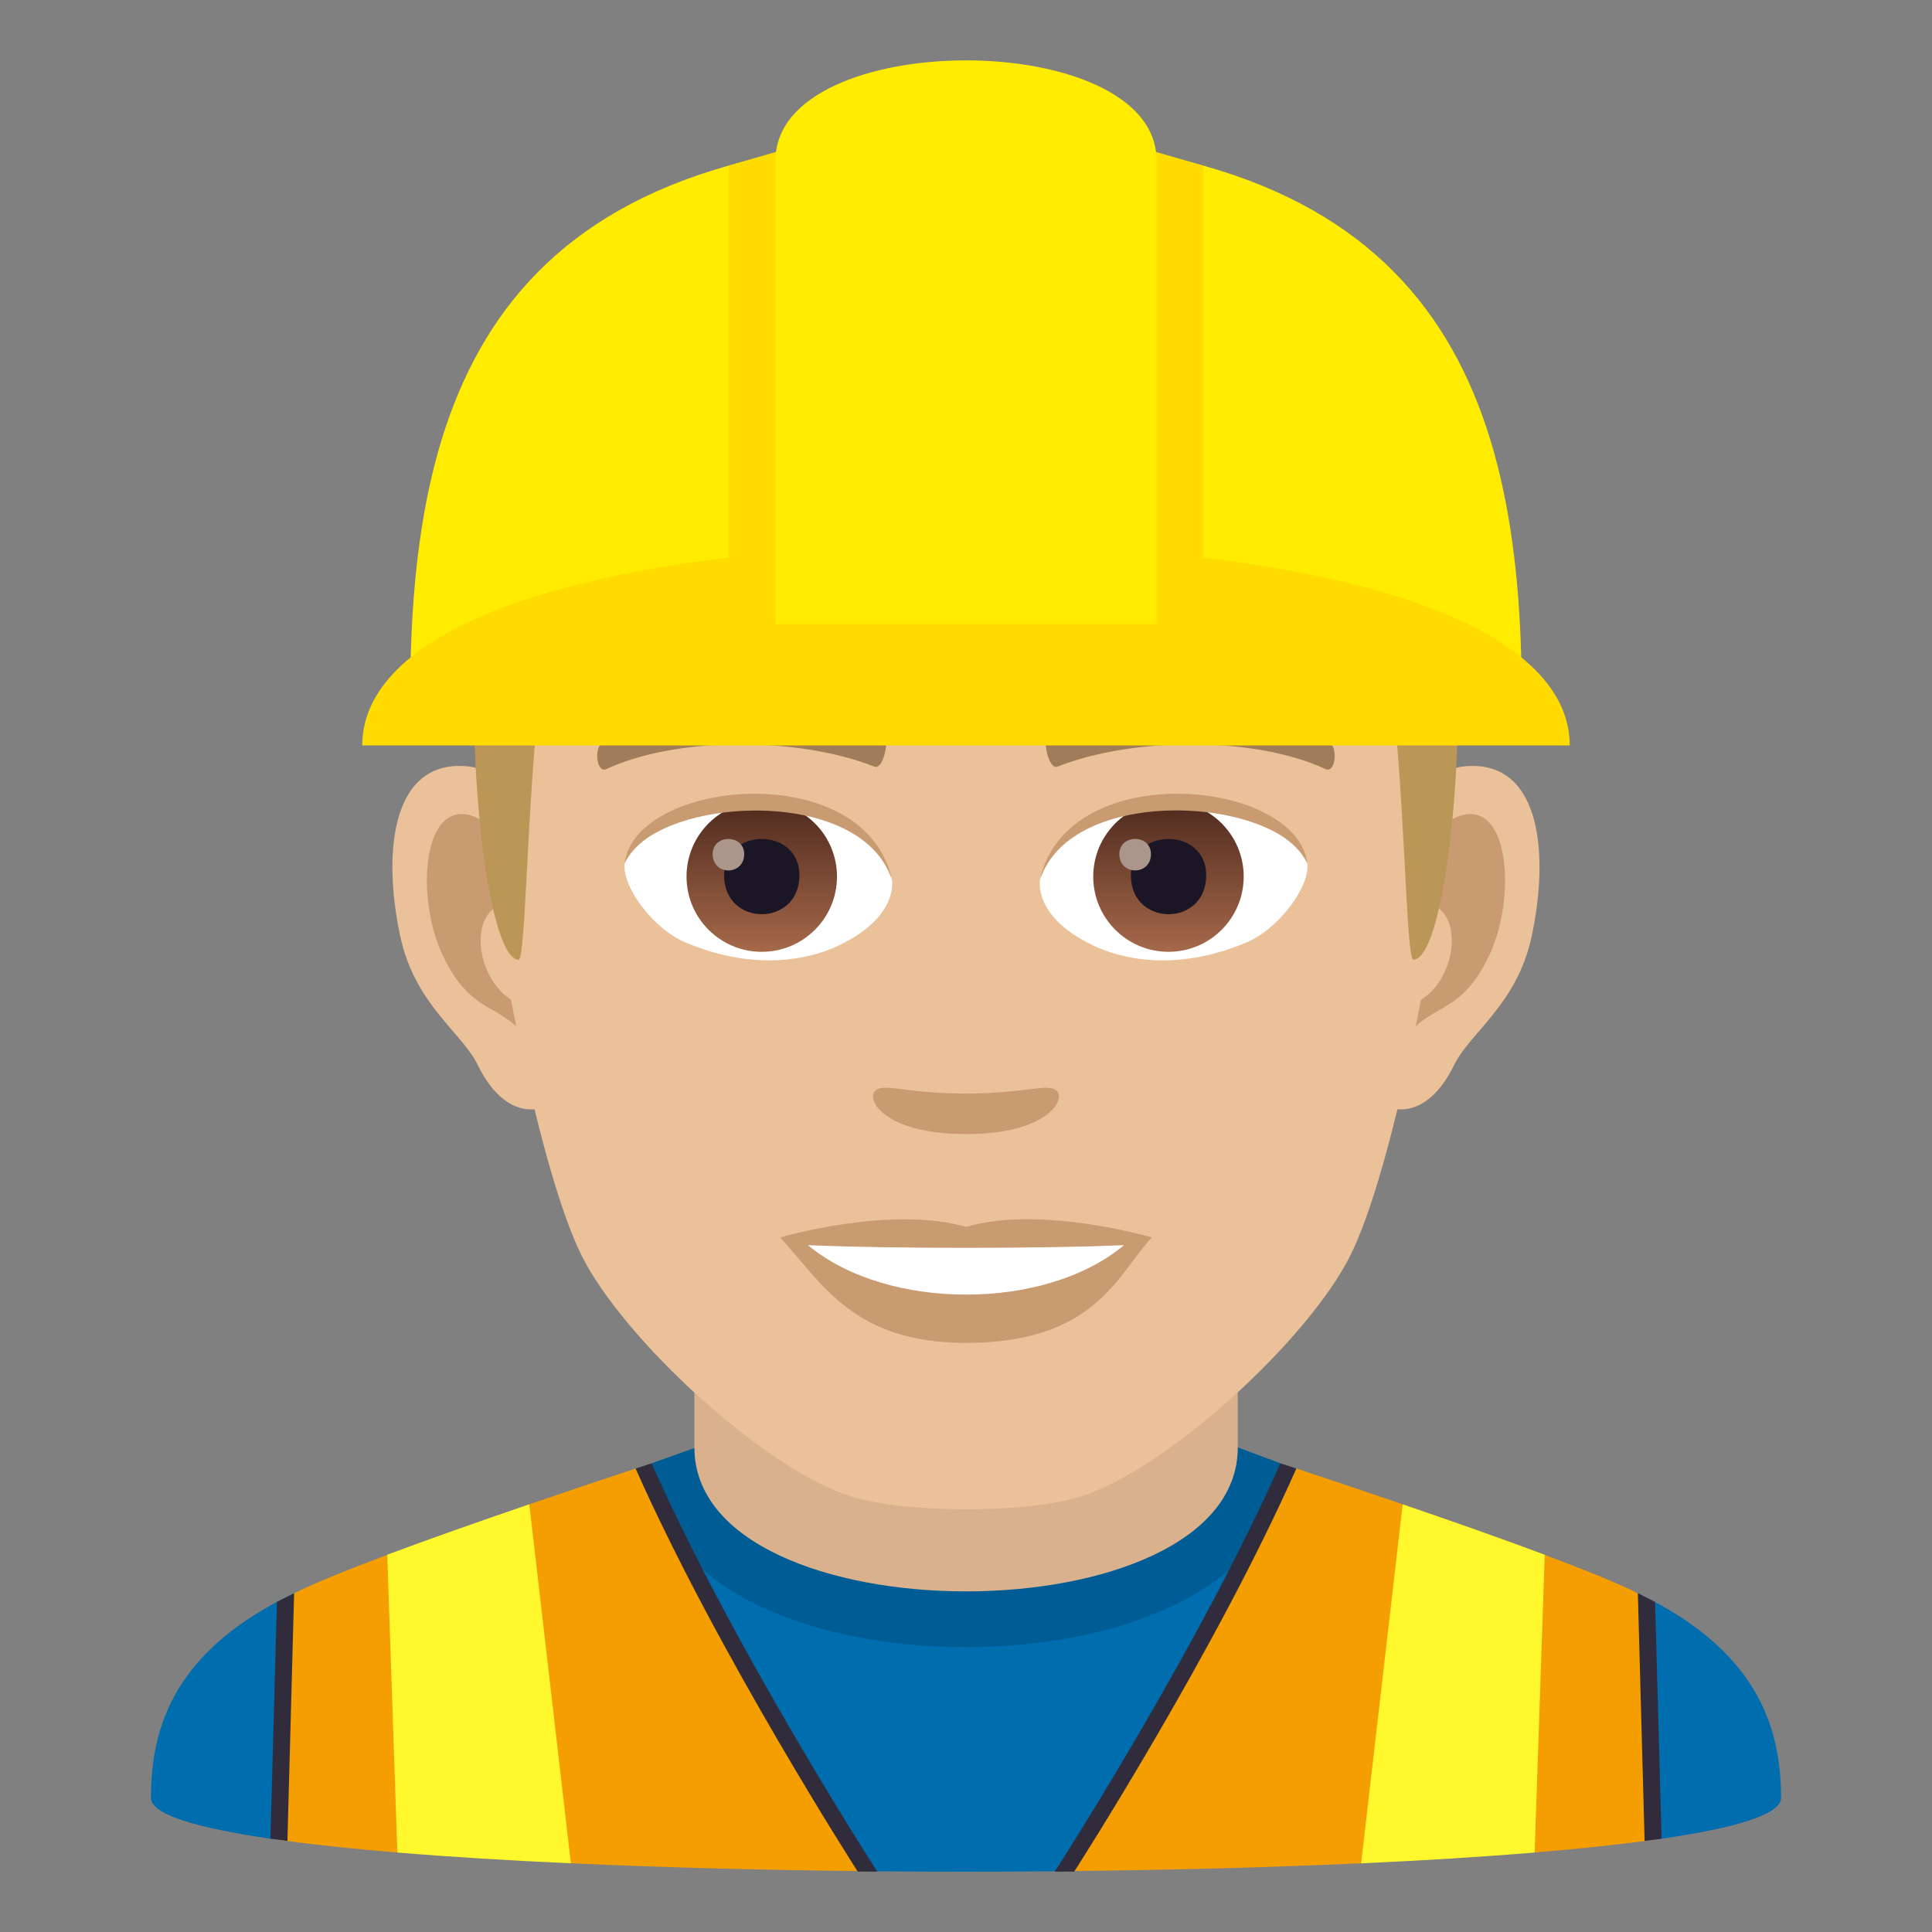
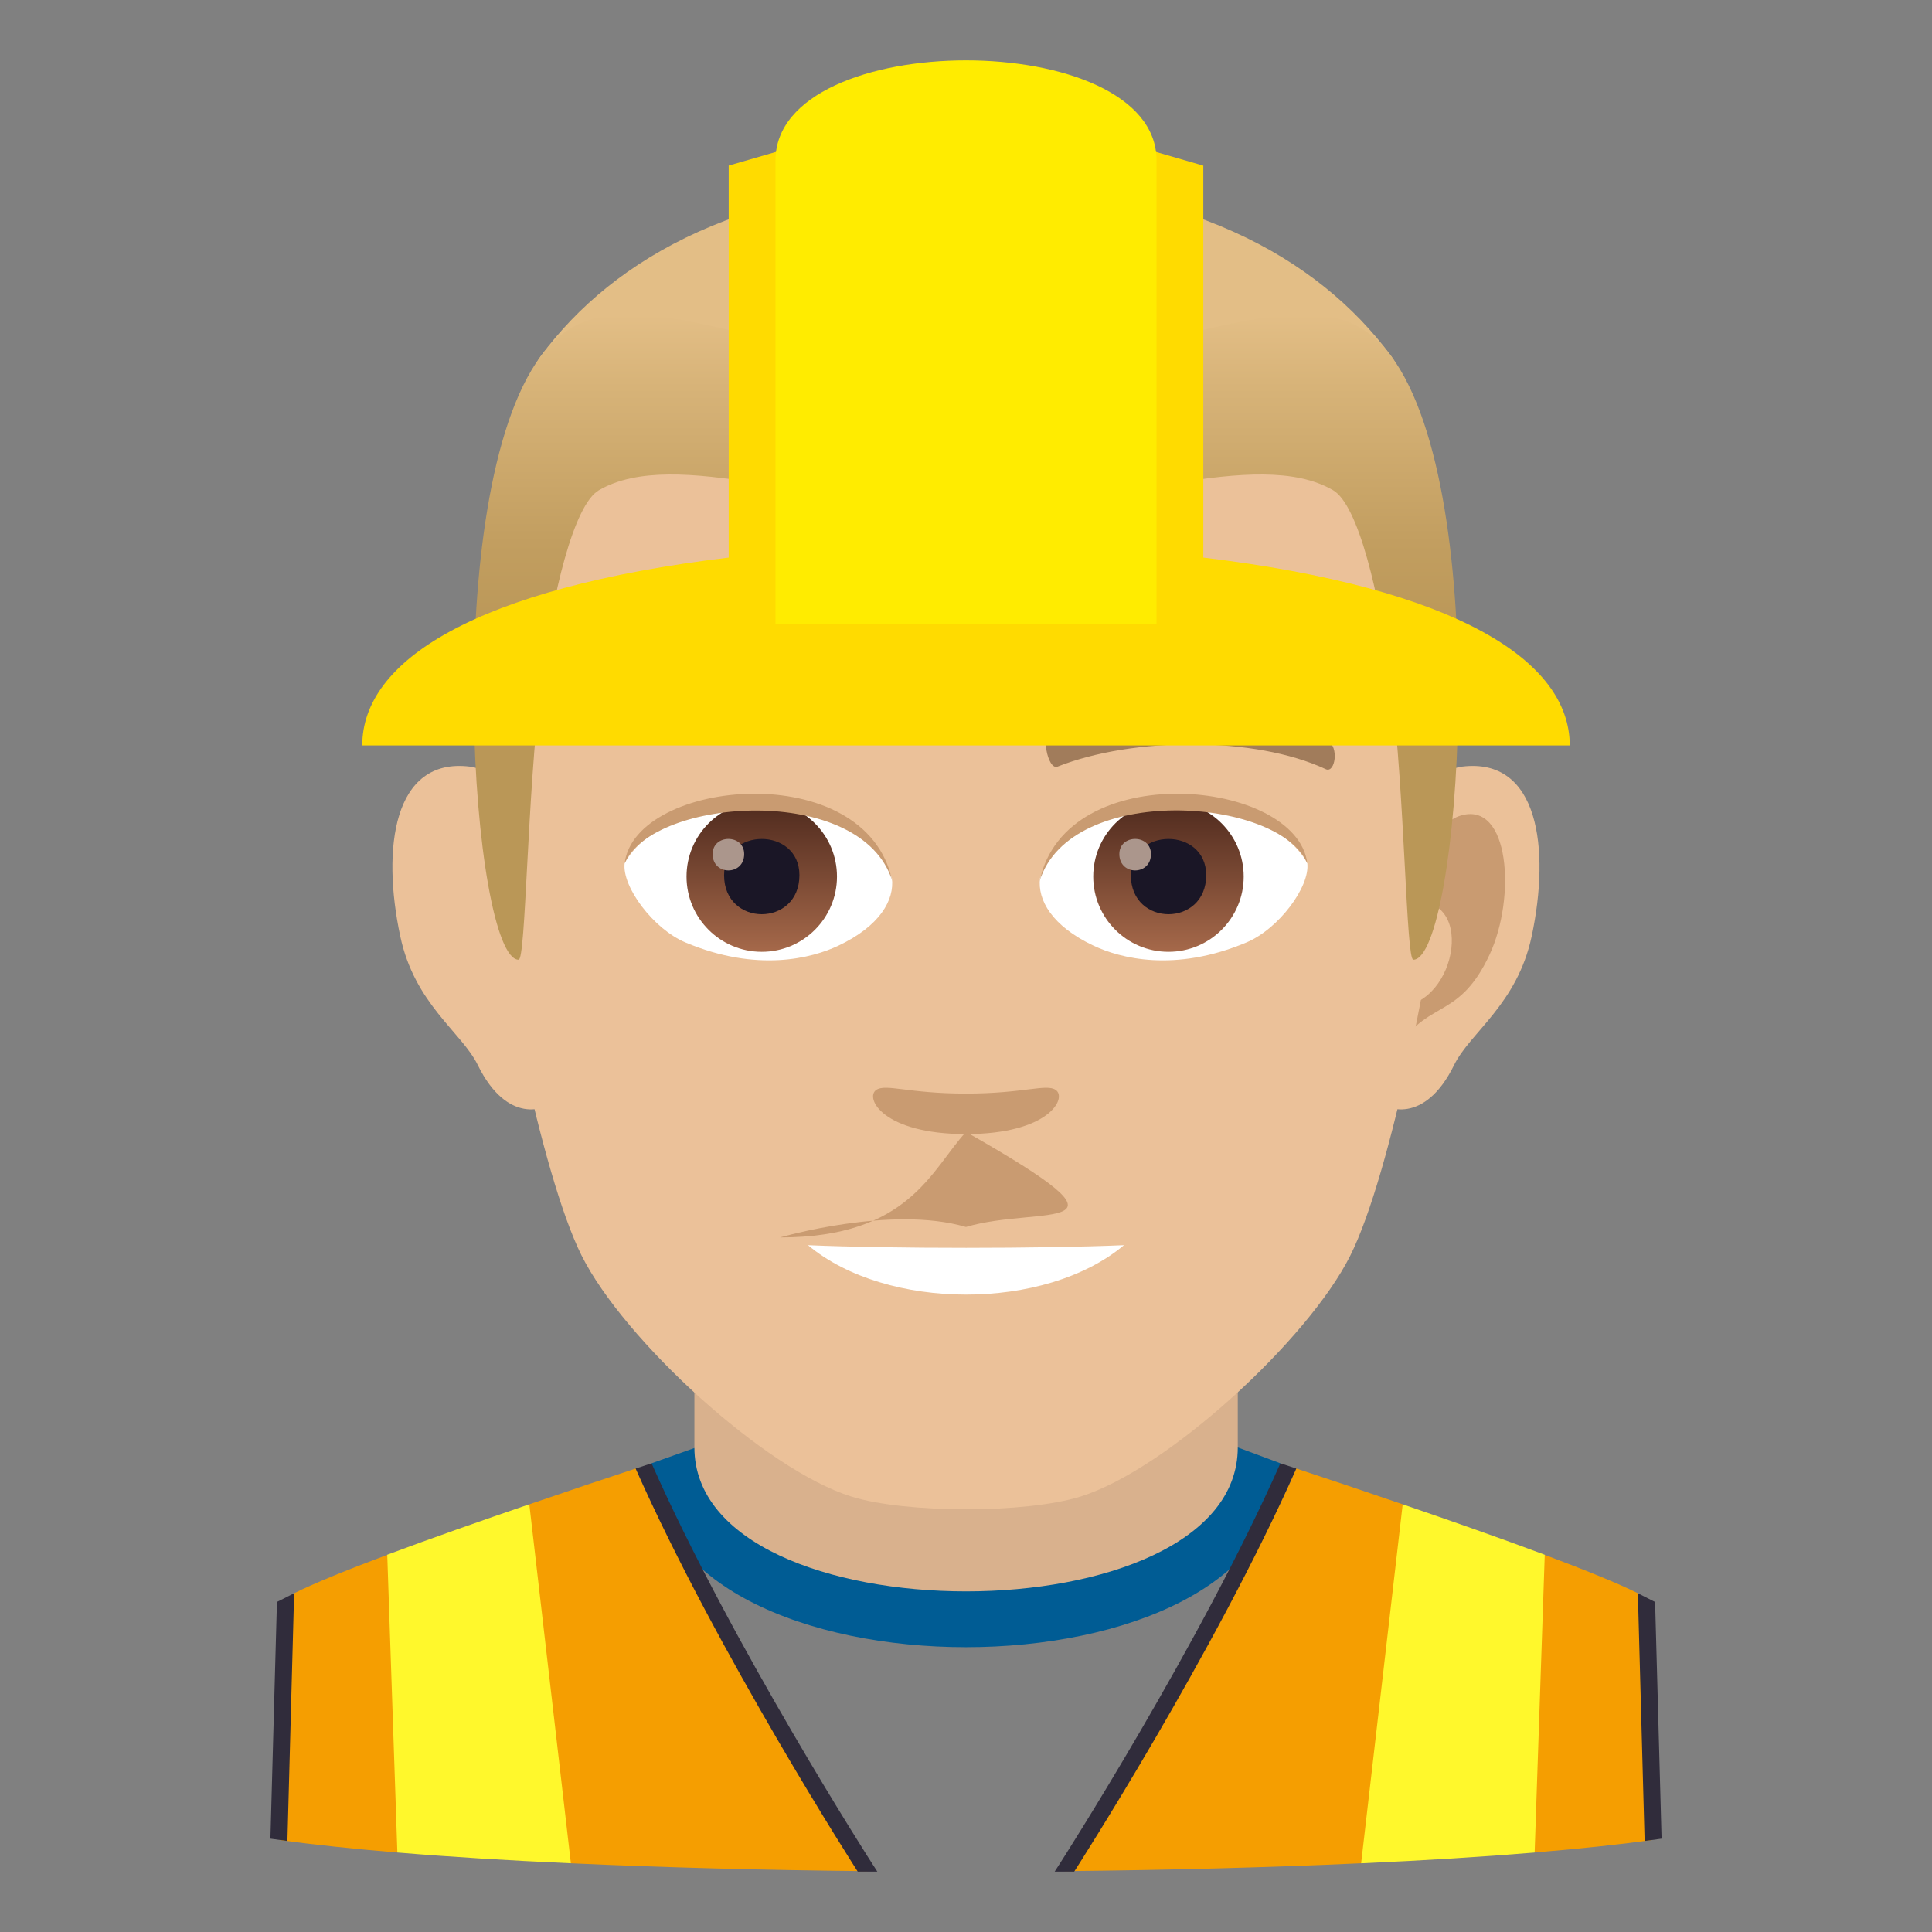
<svg xmlns="http://www.w3.org/2000/svg" xmlns:ns1="http://ns.adobe.com/AdobeSVGViewerExtensions/3.0/" version="1.1" id="Layer_1" x="0px" y="0px" width="64px" height="64px" viewBox="0 0 64 64" enable-background="new 0 0 64 64" xml:space="preserve">
  <rect x="0" y="0" width="64" height="64" fill="#808080" stroke="none" />
-   <path fill="#006DAE" d="M9.742,52.779c2.702-1.289,41.829-1.293,44.514,0C58.16,54.652,59,57.145,59,59.561  c0,0.539-1.482,0.988-3.957,1.349l-20.1,1.078c-1.953,0.018-3.927,0.018-5.88,0.001L8.959,60.91C6.484,60.549,5,60.1,5,59.561  C5,57.141,5.827,54.645,9.742,52.779z" />
  <path fill="#005C94" d="M21.584,48.473c0,8.123,20.83,8.123,20.83,0l-2.021-0.752H23.697L21.584,48.473z" />
  <path fill="#D9B18D" d="M23.003,47.947c0,6.359,18,6.359,18,0c0-2.164,0-7.035,0-7.035h-18  C23.003,40.912,23.003,45.783,23.003,47.947z" />
  <path fill="#F59E01" d="M21.057,48.646c-1.013,0.334-2.242,0.746-3.522,1.186c-0.595,2.4-4.128,3.072-4.706,1.674  c-1.323,0.496-2.438,0.947-3.086,1.273c-0.092,0.047-0.37,5.775-0.483,8.174c1.125,0.155,2.439,0.293,3.9,0.414  c3.19-1.475,5.754,0.357,5.754,0.357c3.053,0.14,6.398,0.227,9.815,0.26l-0.069-0.107C28.61,61.801,23.719,54.67,21.057,48.646z" />
  <path fill="#F59E01" d="M51.172,51.506c-0.578,1.398-4.111,0.727-4.706-1.674c-1.28-0.439-2.512-0.852-3.524-1.186  c-2.66,6.023-7.552,13.154-7.601,13.23l-0.069,0.107c3.418-0.033,6.765-0.12,9.817-0.26c3.188-2.348,5.754-0.357,5.754-0.357  c1.46-0.121,2.773-0.259,3.898-0.414c-0.113-2.398-0.392-8.127-0.485-8.174C53.608,52.453,52.495,52.002,51.172,51.506z" />
  <path fill="#FFF82C" d="M12.828,51.502l0.335,9.865c1.733,0.145,3.672,0.264,5.748,0.357l-1.377-11.893  C15.927,50.381,14.252,50.969,12.828,51.502z" />
  <path fill="#FFF82C" d="M46.466,49.832l-1.377,11.893c2.076-0.094,4.015-0.213,5.748-0.357l0.335-9.865  C49.746,50.969,48.071,50.381,46.466,49.832z" />
  <path fill="#302C3B" d="M9.174,53.066l-0.216,7.842c0.183,0.027,0.369,0.053,0.563,0.078l0.222-8.207  C9.544,52.883,9.174,53.066,9.174,53.066z" />
  <path fill="#302C3B" d="M54.256,52.779l0.224,8.207c0.193-0.025,0.38-0.051,0.562-0.078l-0.215-7.84  C54.826,53.068,54.456,52.883,54.256,52.779z" />
  <path fill="#302C3B" d="M28.903,61.752c-0.049-0.074-4.666-7.275-7.319-13.279c-0.169,0.055-0.344,0.113-0.527,0.174  C23.755,54.754,28.414,62,28.414,62h0.649L28.903,61.752z" />
  <path fill="#302C3B" d="M35.097,61.752c0.049-0.074,4.666-7.275,7.317-13.279c0.169,0.055,0.344,0.113,0.527,0.174  C40.245,54.754,35.584,62,35.584,62h-0.647L35.097,61.752z" />
  <path id="Path_1396_" fill="#EBC199" d="M48.439,25.394c-2.545,0.307-4.383,8.813-2.781,11.06c0.225,0.313,1.535,0.814,2.508-1.168  c0.539-1.098,2.092-2.014,2.574-4.276C51.357,28.108,50.973,25.087,48.439,25.394z" />
  <path id="Path_1395_" fill="#EBC199" d="M15.559,25.394c2.545,0.307,4.383,8.813,2.781,11.06c-0.225,0.313-1.535,0.814-2.51-1.168  c-0.537-1.098-2.092-2.014-2.572-4.276C12.639,28.108,13.025,25.087,15.559,25.394z" />
  <path id="Path_1394_" fill="#C99B71" d="M48.371,27.022c-0.664,0.209-1.389,1.221-1.781,2.898c2.32-0.498,1.74,3.36-0.277,3.433  c0.02,0.389,0.045,0.787,0.094,1.207c0.971-1.408,1.959-0.844,2.938-2.938C50.225,29.733,50.016,26.509,48.371,27.022z" />
-   <path id="Path_1393_" fill="#C99B71" d="M17.408,29.917c-0.395-1.676-1.117-2.686-1.781-2.895c-1.643-0.514-1.855,2.711-0.973,4.6  c0.979,2.095,1.967,1.53,2.939,2.938c0.047-0.42,0.074-0.82,0.09-1.209C15.688,33.258,15.115,29.446,17.408,29.917z" />
  <path id="Path_1392_" fill="#EBC199" d="M31.998,9.034c-11.027,0-16.34,8.328-15.676,19.908c0.133,2.33,1.582,9.929,2.947,12.655  c1.398,2.789,6.074,7.09,8.938,7.98c1.811,0.561,5.773,0.561,7.582,0c2.865-0.891,7.543-5.191,8.939-7.98  c1.369-2.727,2.814-10.323,2.945-12.655C48.342,17.362,43.029,9.034,31.998,9.034z" />
  <path id="Path_1391_" fill="#A17C5B" d="M43.98,24.544c-2.521-1.336-7.348-1.4-9.146-0.469c-0.387,0.178-0.131,1.441,0.193,1.322  c2.504-0.99,6.547-1.012,8.893,0.084C44.232,25.624,44.363,24.729,43.98,24.544z" />
-   <path id="Path_1390_" fill="#A17C5B" d="M20.018,24.544c2.521-1.336,7.346-1.4,9.146-0.469c0.385,0.178,0.131,1.441-0.193,1.322  c-2.51-0.99-6.547-1.012-8.895,0.084C19.766,25.624,19.637,24.729,20.018,24.544z" />
  <path id="Path_1389_" fill="#C99B71" d="M34.975,36.107c-0.314-0.219-1.053,0.119-2.977,0.119c-1.92,0-2.66-0.338-2.975-0.119  c-0.377,0.266,0.223,1.461,2.975,1.461C34.752,37.568,35.354,36.373,34.975,36.107z" />
-   <path id="Path_1388_" fill="#C99B71" d="M31.998,40.645c-2.479-0.729-6.154,0.346-6.154,0.346c1.398,1.521,2.424,3.494,6.154,3.494  c4.275,0,5.002-2.24,6.156-3.494C38.154,40.99,34.479,39.91,31.998,40.645z" />
+   <path id="Path_1388_" fill="#C99B71" d="M31.998,40.645c-2.479-0.729-6.154,0.346-6.154,0.346c4.275,0,5.002-2.24,6.156-3.494C38.154,40.99,34.479,39.91,31.998,40.645z" />
  <path id="Path_1387_" fill="#FFFFFF" d="M26.766,41.248c2.602,2.176,7.852,2.191,10.467,0  C34.461,41.365,29.557,41.367,26.766,41.248z" />
  <path id="Path_1386_" fill="#FFFFFF" d="M29.545,29.085c0.094,0.73-0.402,1.594-1.773,2.242c-0.871,0.412-2.686,0.896-5.066-0.107  c-1.066-0.449-2.107-1.848-2.014-2.623C21.982,26.167,28.336,25.812,29.545,29.085z" />
  <linearGradient id="Oval_1_" gradientUnits="userSpaceOnUse" x1="-424.582" y1="477.466" x2="-424.582" y2="478.224" gradientTransform="matrix(6.57 0 0 -6.57 2814.78 3168.528)">
    <stop offset="0" style="stop-color:#A6694A" />
    <stop offset="1" style="stop-color:#4F2A1E" />
    <ns1:midPointStop offset="0" style="stop-color:#A6694A" />
    <ns1:midPointStop offset="0.5" style="stop-color:#A6694A" />
    <ns1:midPointStop offset="1" style="stop-color:#4F2A1E" />
  </linearGradient>
  <circle id="Oval_180_" fill="url(#Oval_1_)" cx="25.234" cy="29.038" r="2.492" />
  <path id="Path_1385_" fill="#1A1626" d="M23.986,28.991c0,1.725,2.496,1.725,2.496,0C26.482,27.392,23.986,27.392,23.986,28.991z" />
  <path id="Path_1384_" fill="#AB968C" d="M23.607,28.292c0,0.723,1.045,0.723,1.045,0C24.652,27.624,23.607,27.624,23.607,28.292z" />
  <path id="Path_1383_" fill="#C99B71" d="M29.557,29.181c-1.014-3.25-7.926-2.77-8.865-0.584  C21.039,25.798,28.693,25.058,29.557,29.181z" />
  <path id="Path_1382_" fill="#FFFFFF" d="M34.453,29.085c-0.094,0.73,0.4,1.594,1.773,2.242c0.871,0.412,2.684,0.896,5.064-0.107  c1.07-0.449,2.109-1.848,2.016-2.623C42.016,26.167,35.66,25.812,34.453,29.085z" />
  <linearGradient id="Oval_2_" gradientUnits="userSpaceOnUse" x1="-425.23" y1="477.466" x2="-425.23" y2="478.224" gradientTransform="matrix(6.57 0 0 -6.57 2832.511 3168.528)">
    <stop offset="0" style="stop-color:#A6694A" />
    <stop offset="1" style="stop-color:#4F2A1E" />
    <ns1:midPointStop offset="0" style="stop-color:#A6694A" />
    <ns1:midPointStop offset="0.5" style="stop-color:#A6694A" />
    <ns1:midPointStop offset="1" style="stop-color:#4F2A1E" />
  </linearGradient>
  <circle id="Oval_179_" fill="url(#Oval_2_)" cx="38.707" cy="29.038" r="2.492" />
  <path id="Path_1381_" fill="#1A1626" d="M37.461,28.991c0,1.725,2.496,1.725,2.496,0C39.957,27.392,37.461,27.392,37.461,28.991z" />
  <path id="Path_1380_" fill="#AB968C" d="M37.08,28.292c0,0.723,1.047,0.723,1.047,0C38.127,27.624,37.08,27.624,37.08,28.292z" />
  <path id="Path_1379_" fill="#C99B71" d="M34.441,29.181c1.012-3.248,7.92-2.783,8.865-0.584  C42.955,25.798,35.305,25.058,34.441,29.181z" />
  <path fill="#E3BE86" d="M46.084,11.794c-2.414-3.262-6.832-5.793-14.086-5.793c-7.252,0-11.668,2.531-14.082,5.793  C14.498,16.409,49.5,16.409,46.084,11.794z" />
  <linearGradient id="SVGID_1_" gradientUnits="userSpaceOnUse" x1="32" y1="31.792" x2="32" y2="10.413">
    <stop offset="0.5" style="stop-color:#BA9757" />
    <stop offset="0.647" style="stop-color:#C29E60" />
    <stop offset="0.887" style="stop-color:#D7B378" />
    <stop offset="1" style="stop-color:#E3BE86" />
    <ns1:midPointStop offset="0.5" style="stop-color:#BA9757" />
    <ns1:midPointStop offset="0.6" style="stop-color:#BA9757" />
    <ns1:midPointStop offset="1" style="stop-color:#E3BE86" />
  </linearGradient>
  <path fill="url(#SVGID_1_)" d="M46.084,11.794c-2.414-3.262-6.832,0.275-14.086,0.275c-7.252,0-11.668-3.537-14.082-0.275  c-3.418,4.615-2.258,19.998-0.736,19.998c0.24,0,0.275-5.381,0.736-9.104c0.373-3.029,1.094-5.969,1.924-6.449  c2.531-1.467,7.412,0.631,12.158,0.631s9.629-2.098,12.162-0.631c0.828,0.48,1.547,3.42,1.924,6.449  c0.459,3.723,0.494,9.104,0.734,9.104C48.34,31.792,49.5,16.409,46.084,11.794z" />
-   <path fill="#FFEC00" d="M50.41,23.091H13.588C13.588,12.659,16.6,4.55,32,4.55C47.398,4.55,50.41,12.659,50.41,23.091z" />
  <path fill="#FFDB00" d="M39.861,18.47V5.487L32.002,3.21l-7.863,2.275V18.47C15.738,19.485,12,21.888,12,24.694h40  C52,21.888,48.262,19.485,39.861,18.47z" />
  <path fill="#FFEC00" d="M38.313,20.677H25.689V5.312c0-4.416,12.623-4.416,12.623,0V20.677z" />
</svg>